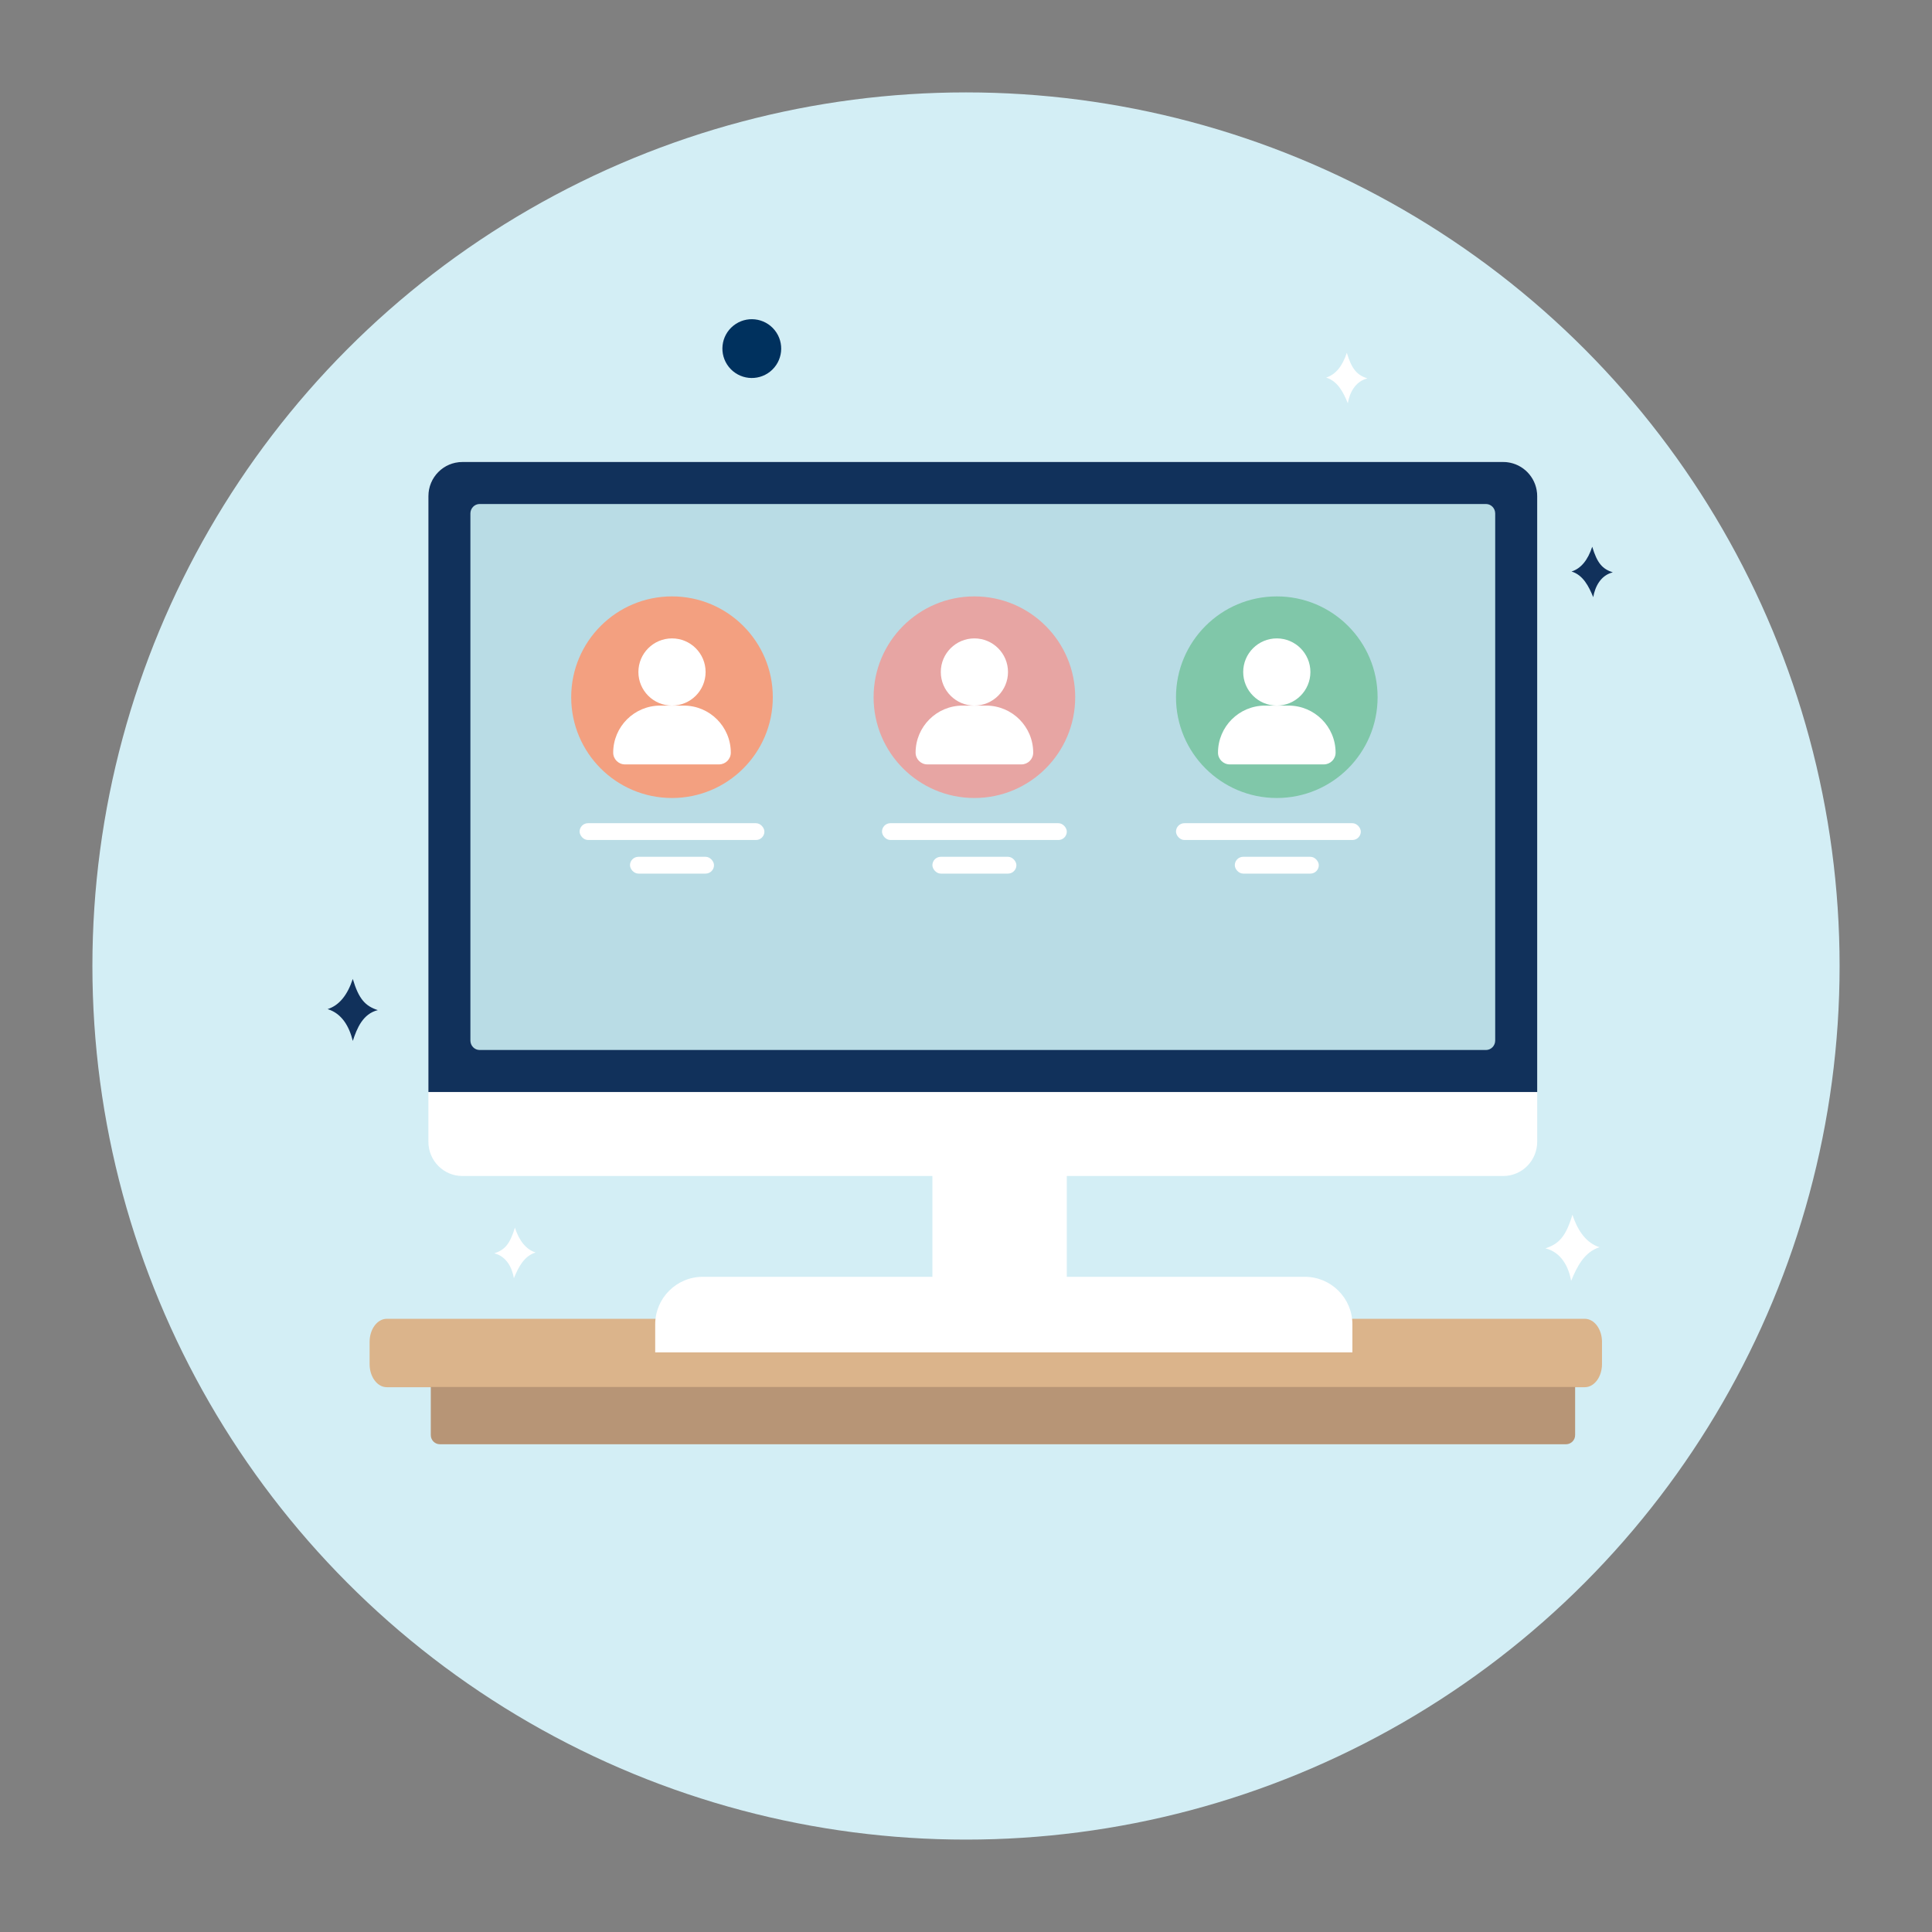
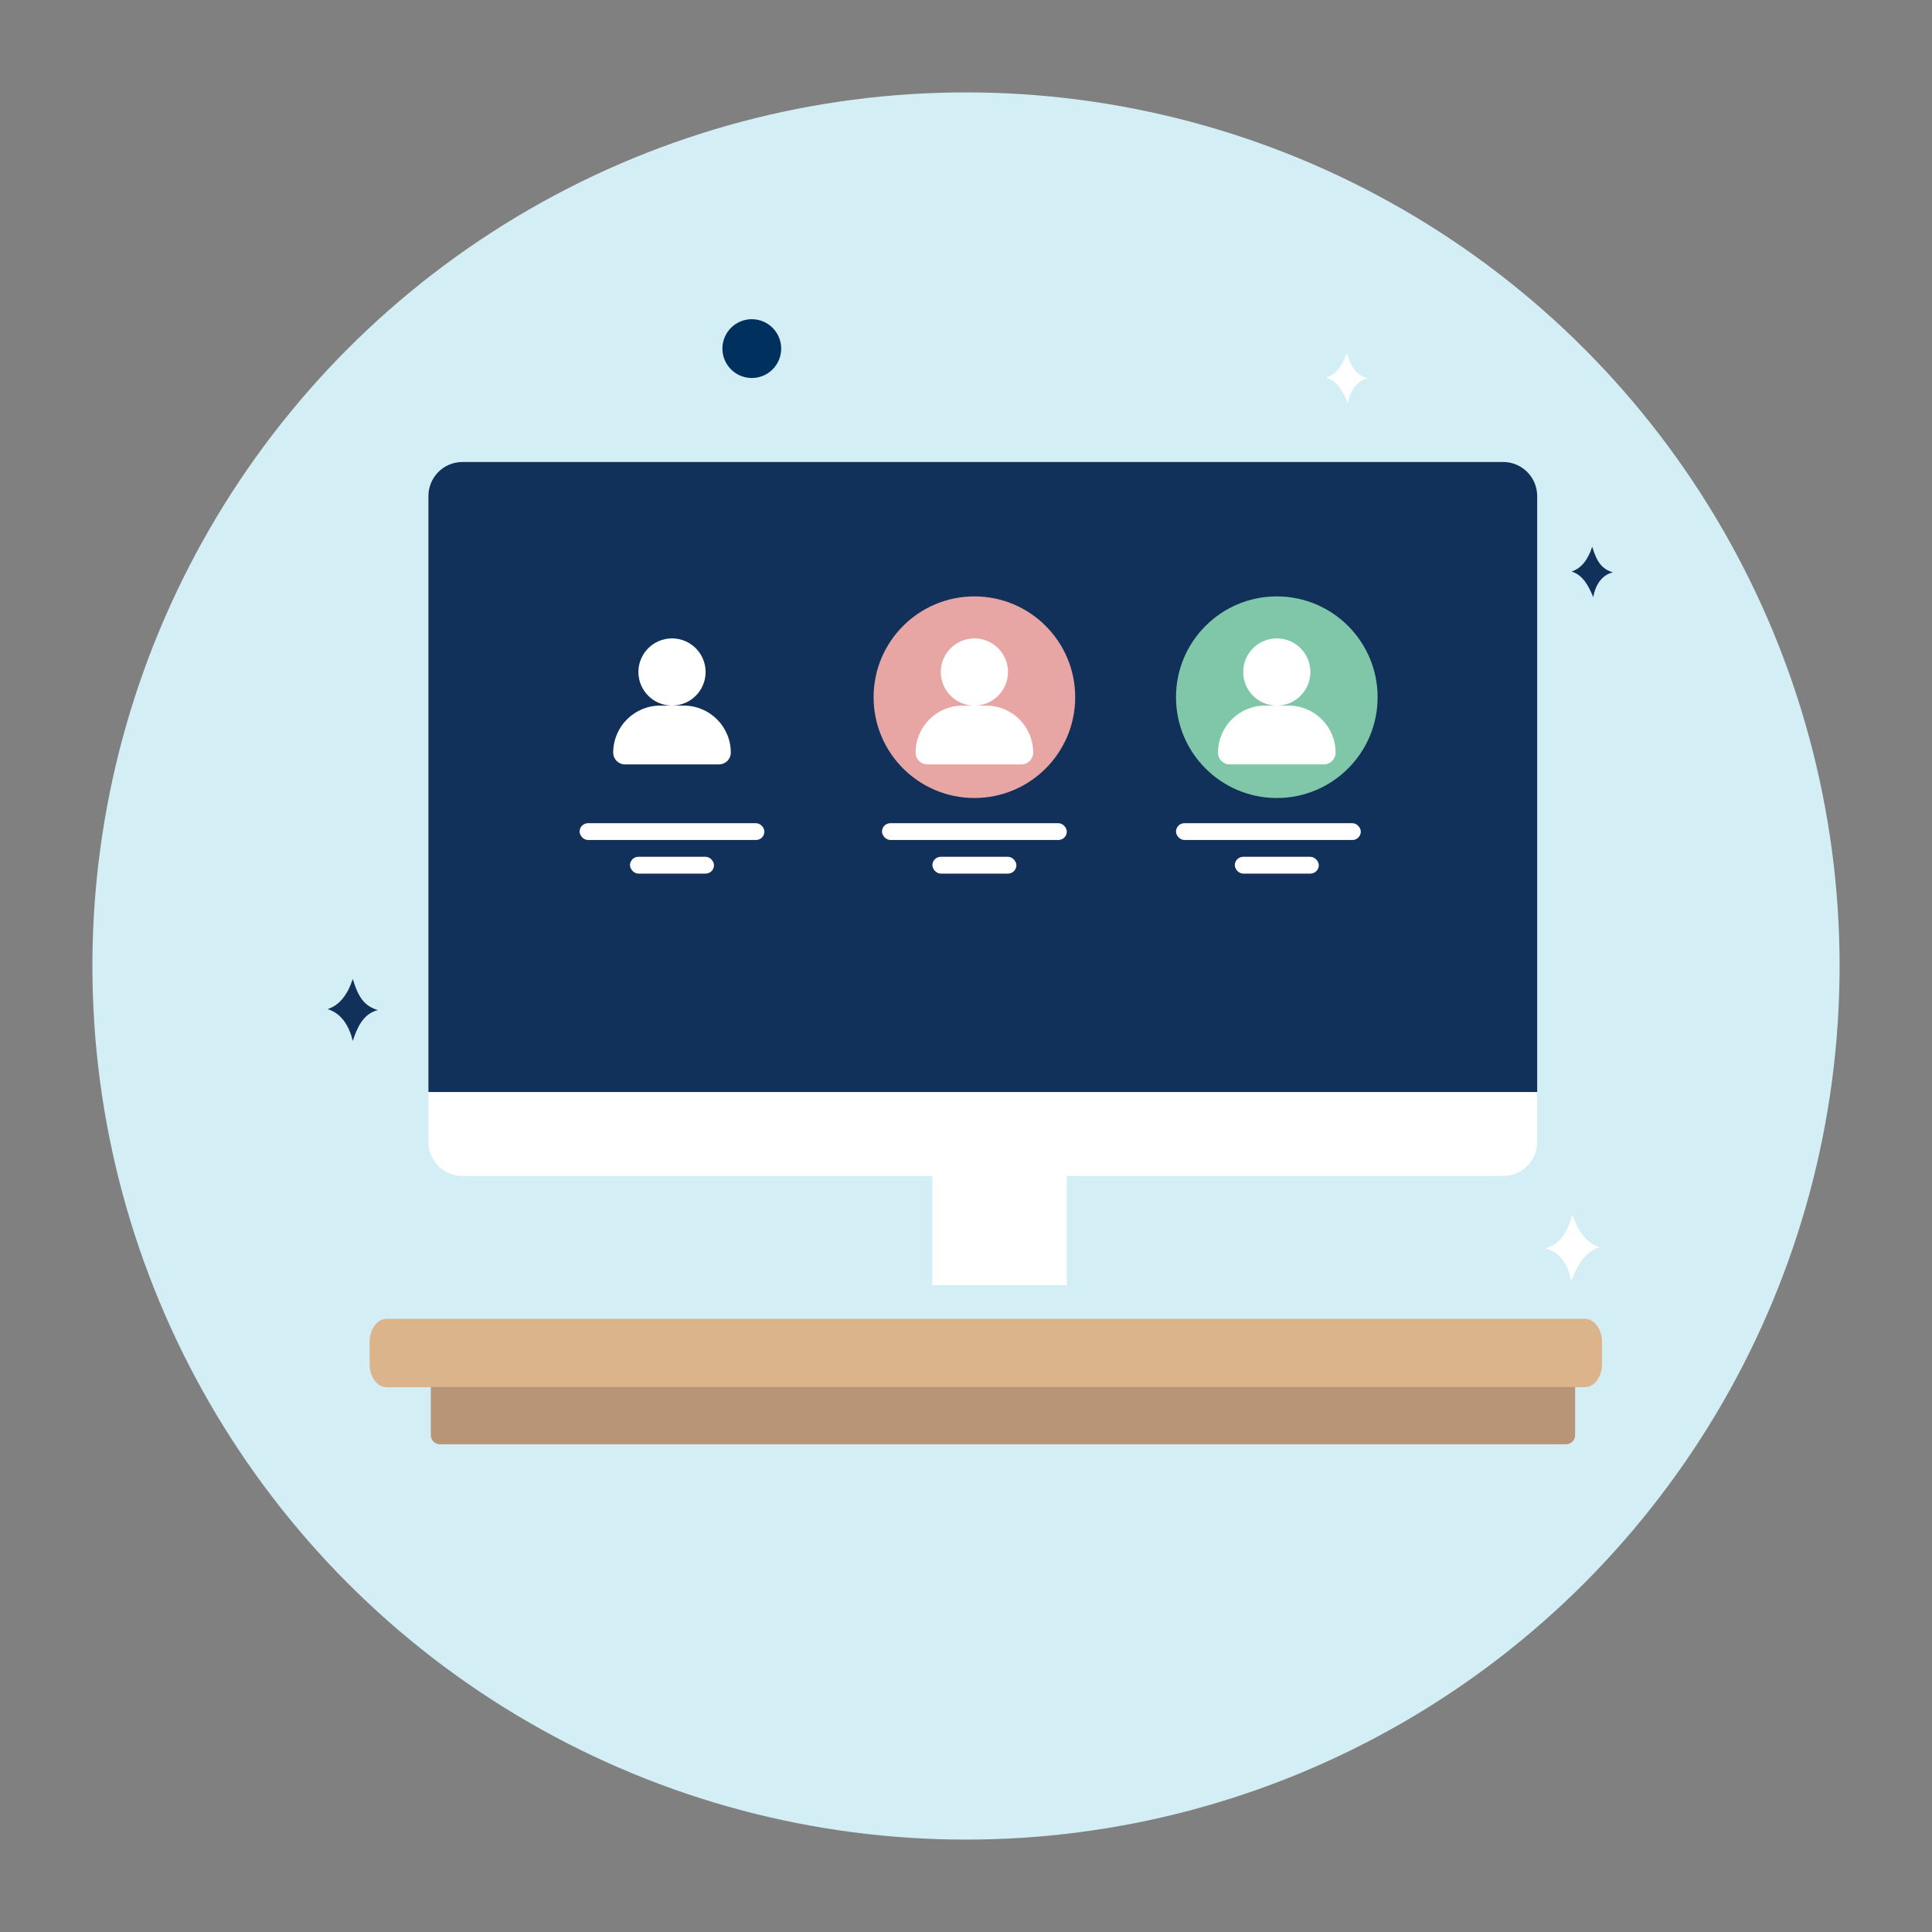
<svg xmlns="http://www.w3.org/2000/svg" width="230" height="230" viewBox="0 0 230 230" fill="none">
  <rect x="0" y="0" width="230" height="230" fill="#808080" stroke="none" />
  <g clip-path="url(#clip0_4781_146)">
    <circle cx="115" cy="115" r="104" fill="#D3EEF5" />
    <path fill-rule="evenodd" clip-rule="evenodd" d="M92.228 39.308C91.017 37.801 88.814 37.561 87.308 38.771C85.801 39.983 85.561 42.185 86.772 43.692C87.982 45.199 90.186 45.439 91.693 44.228C93.199 43.017 93.439 40.815 92.228 39.308Z" fill="#00315E" />
    <path d="M190.714 159.751V162.392C190.714 163.913 189.796 165.144 188.664 165.144H46.049C44.917 165.144 44 163.913 44 162.392V159.751C44 158.231 44.917 157 46.049 157H188.664C189.796 157 190.714 158.231 190.714 159.751Z" fill="#DBB48B" />
    <path d="M186.428 171.935H52.372C51.772 171.935 51.285 171.448 51.285 170.847V165.113H187.515V170.847C187.515 171.448 187.028 171.935 186.428 171.935Z" fill="#B79576" />
-     <path d="M83.668 152H155.332C158.46 152 161 154.536 161 157.659V161H78V157.659C78 154.536 80.54 152 83.668 152Z" fill="white" />
    <path d="M127 134H111V153H127V134Z" fill="white" />
-     <path d="M104.351 138.948L134.43 136.532L134.434 133H104.39L104.351 138.948Z" fill="#D2F2FF" />
+     <path d="M104.351 138.948L134.43 136.532L134.434 133L104.351 138.948Z" fill="#D2F2FF" />
    <path d="M183 59.078V135.922C183 138.174 181.192 140 178.961 140H55.038C52.808 140 51 138.174 51 135.922V59.078C51 56.826 52.808 55 55.038 55H178.961C179.022 55 179.081 55.001 179.141 55.004C179.185 55.006 179.228 55.008 179.272 55.012H179.277C179.308 55.014 179.339 55.017 179.37 55.021C179.423 55.025 179.474 55.032 179.526 55.04C179.561 55.044 179.594 55.049 179.628 55.056C179.644 55.058 179.66 55.061 179.676 55.064C179.71 55.069 179.742 55.075 179.775 55.083C181.616 55.464 183 57.108 183 59.078Z" fill="white" />
    <path d="M179.775 55.083C179.742 55.075 179.71 55.069 179.676 55.064C179.66 55.061 179.644 55.058 179.628 55.056C179.594 55.049 179.561 55.044 179.526 55.039C179.474 55.032 179.423 55.025 179.37 55.021C179.339 55.017 179.308 55.014 179.277 55.012H179.272C179.228 55.008 179.185 55.006 179.141 55.004C179.081 55.001 179.022 55 178.961 55H55.038C52.808 55 51 56.82 51 59.065V130H183V59.065C183 57.101 181.616 55.462 179.775 55.083Z" fill="#11315B" />
-     <path d="M178 61.127V123.873C178 124.496 177.507 125 176.897 125H57.103C56.493 125 56 124.496 56 123.873V61.127C56 60.504 56.493 60 57.103 60H176.897C177.507 60 178 60.504 178 61.127Z" fill="#B9DCE5" />
    <path fill-rule="evenodd" clip-rule="evenodd" d="M183.981 148.612C185.594 148.085 186.414 147.203 187.195 144.61C187.879 146.687 188.94 148.009 190.426 148.481C188.616 149.033 187.737 150.79 187.037 152.489C186.764 150.875 185.889 149.079 183.981 148.612Z" fill="white" />
    <path fill-rule="evenodd" clip-rule="evenodd" d="M192 68.137C190.771 67.736 190.146 67.063 189.551 65.087C189.029 66.671 188.221 67.678 187.088 68.037C188.468 68.458 189.137 69.797 189.671 71.092C189.879 69.862 190.546 68.493 192 68.137Z" fill="#11315B" />
-     <path fill-rule="evenodd" clip-rule="evenodd" d="M58.843 149.206C60.074 148.804 60.701 148.13 61.297 146.15C61.82 147.737 62.63 148.746 63.765 149.106C62.383 149.528 61.712 150.87 61.177 152.167C60.969 150.935 60.3 149.563 58.843 149.206Z" fill="white" />
    <path fill-rule="evenodd" clip-rule="evenodd" d="M44.978 120.253C43.482 119.764 42.721 118.946 41.997 116.541C41.362 118.468 40.378 119.694 39 120.132C40.678 120.644 41.564 122.16 42.001 123.92C42.495 122.395 43.208 120.686 44.978 120.253Z" fill="#11315B" />
    <path fill-rule="evenodd" clip-rule="evenodd" d="M162.785 45.05C161.556 44.648 160.931 43.976 160.336 42C159.815 43.583 159.006 44.59 157.874 44.95C159.253 45.371 159.922 46.71 160.456 48.005C160.664 46.775 161.331 45.406 162.785 45.05Z" fill="white" />
-     <circle cx="80" cy="83" r="12" fill="#F3A080" />
    <path fill-rule="evenodd" clip-rule="evenodd" d="M80 84C82.209 84 84 82.209 84 80C84 77.791 82.209 76 80 76C77.791 76 76 77.791 76 80C76 82.209 77.791 84 80 84ZM80 84H81.4C84.493 84 87 86.507 87 89.6C87 90.373 86.373 91 85.6 91H74.4C73.627 91 73 90.373 73 89.6C73 86.507 75.507 84 78.6 84H80Z" fill="white" />
    <circle cx="116" cy="83" r="12" fill="#E7A5A3" />
    <path fill-rule="evenodd" clip-rule="evenodd" d="M116 84C118.209 84 120 82.209 120 80C120 77.791 118.209 76 116 76C113.791 76 112 77.791 112 80C112 82.209 113.791 84 116 84ZM116 84H117.4C120.493 84 123 86.507 123 89.6C123 90.373 122.373 91 121.6 91H110.4C109.627 91 109 90.373 109 89.6C109 86.507 111.507 84 114.6 84H116Z" fill="white" />
    <circle cx="152" cy="83" r="12" fill="#80C7A9" />
    <path fill-rule="evenodd" clip-rule="evenodd" d="M152 84C154.209 84 156 82.209 156 80C156 77.791 154.209 76 152 76C149.791 76 148 77.791 148 80C148 82.209 149.791 84 152 84ZM152 84H153.4C156.493 84 159 86.507 159 89.6C159 90.373 158.373 91 157.6 91H146.4C145.627 91 145 90.373 145 89.6C145 86.507 147.507 84 150.6 84H152Z" fill="white" />
    <rect x="69" y="98" width="22" height="2" rx="1" fill="white" />
    <rect x="75" y="102" width="10" height="2" rx="1" fill="white" />
    <rect x="111" y="102" width="10" height="2" rx="1" fill="white" />
    <rect x="147" y="102" width="10" height="2" rx="1" fill="white" />
    <rect x="105" y="98" width="22" height="2" rx="1" fill="white" />
    <rect x="140" y="98" width="22" height="2" rx="1" fill="white" />
  </g>
  <defs>
    <clipPath id="clip0_4781_146">
      <rect width="230" height="230" fill="white" />
    </clipPath>
  </defs>
</svg>